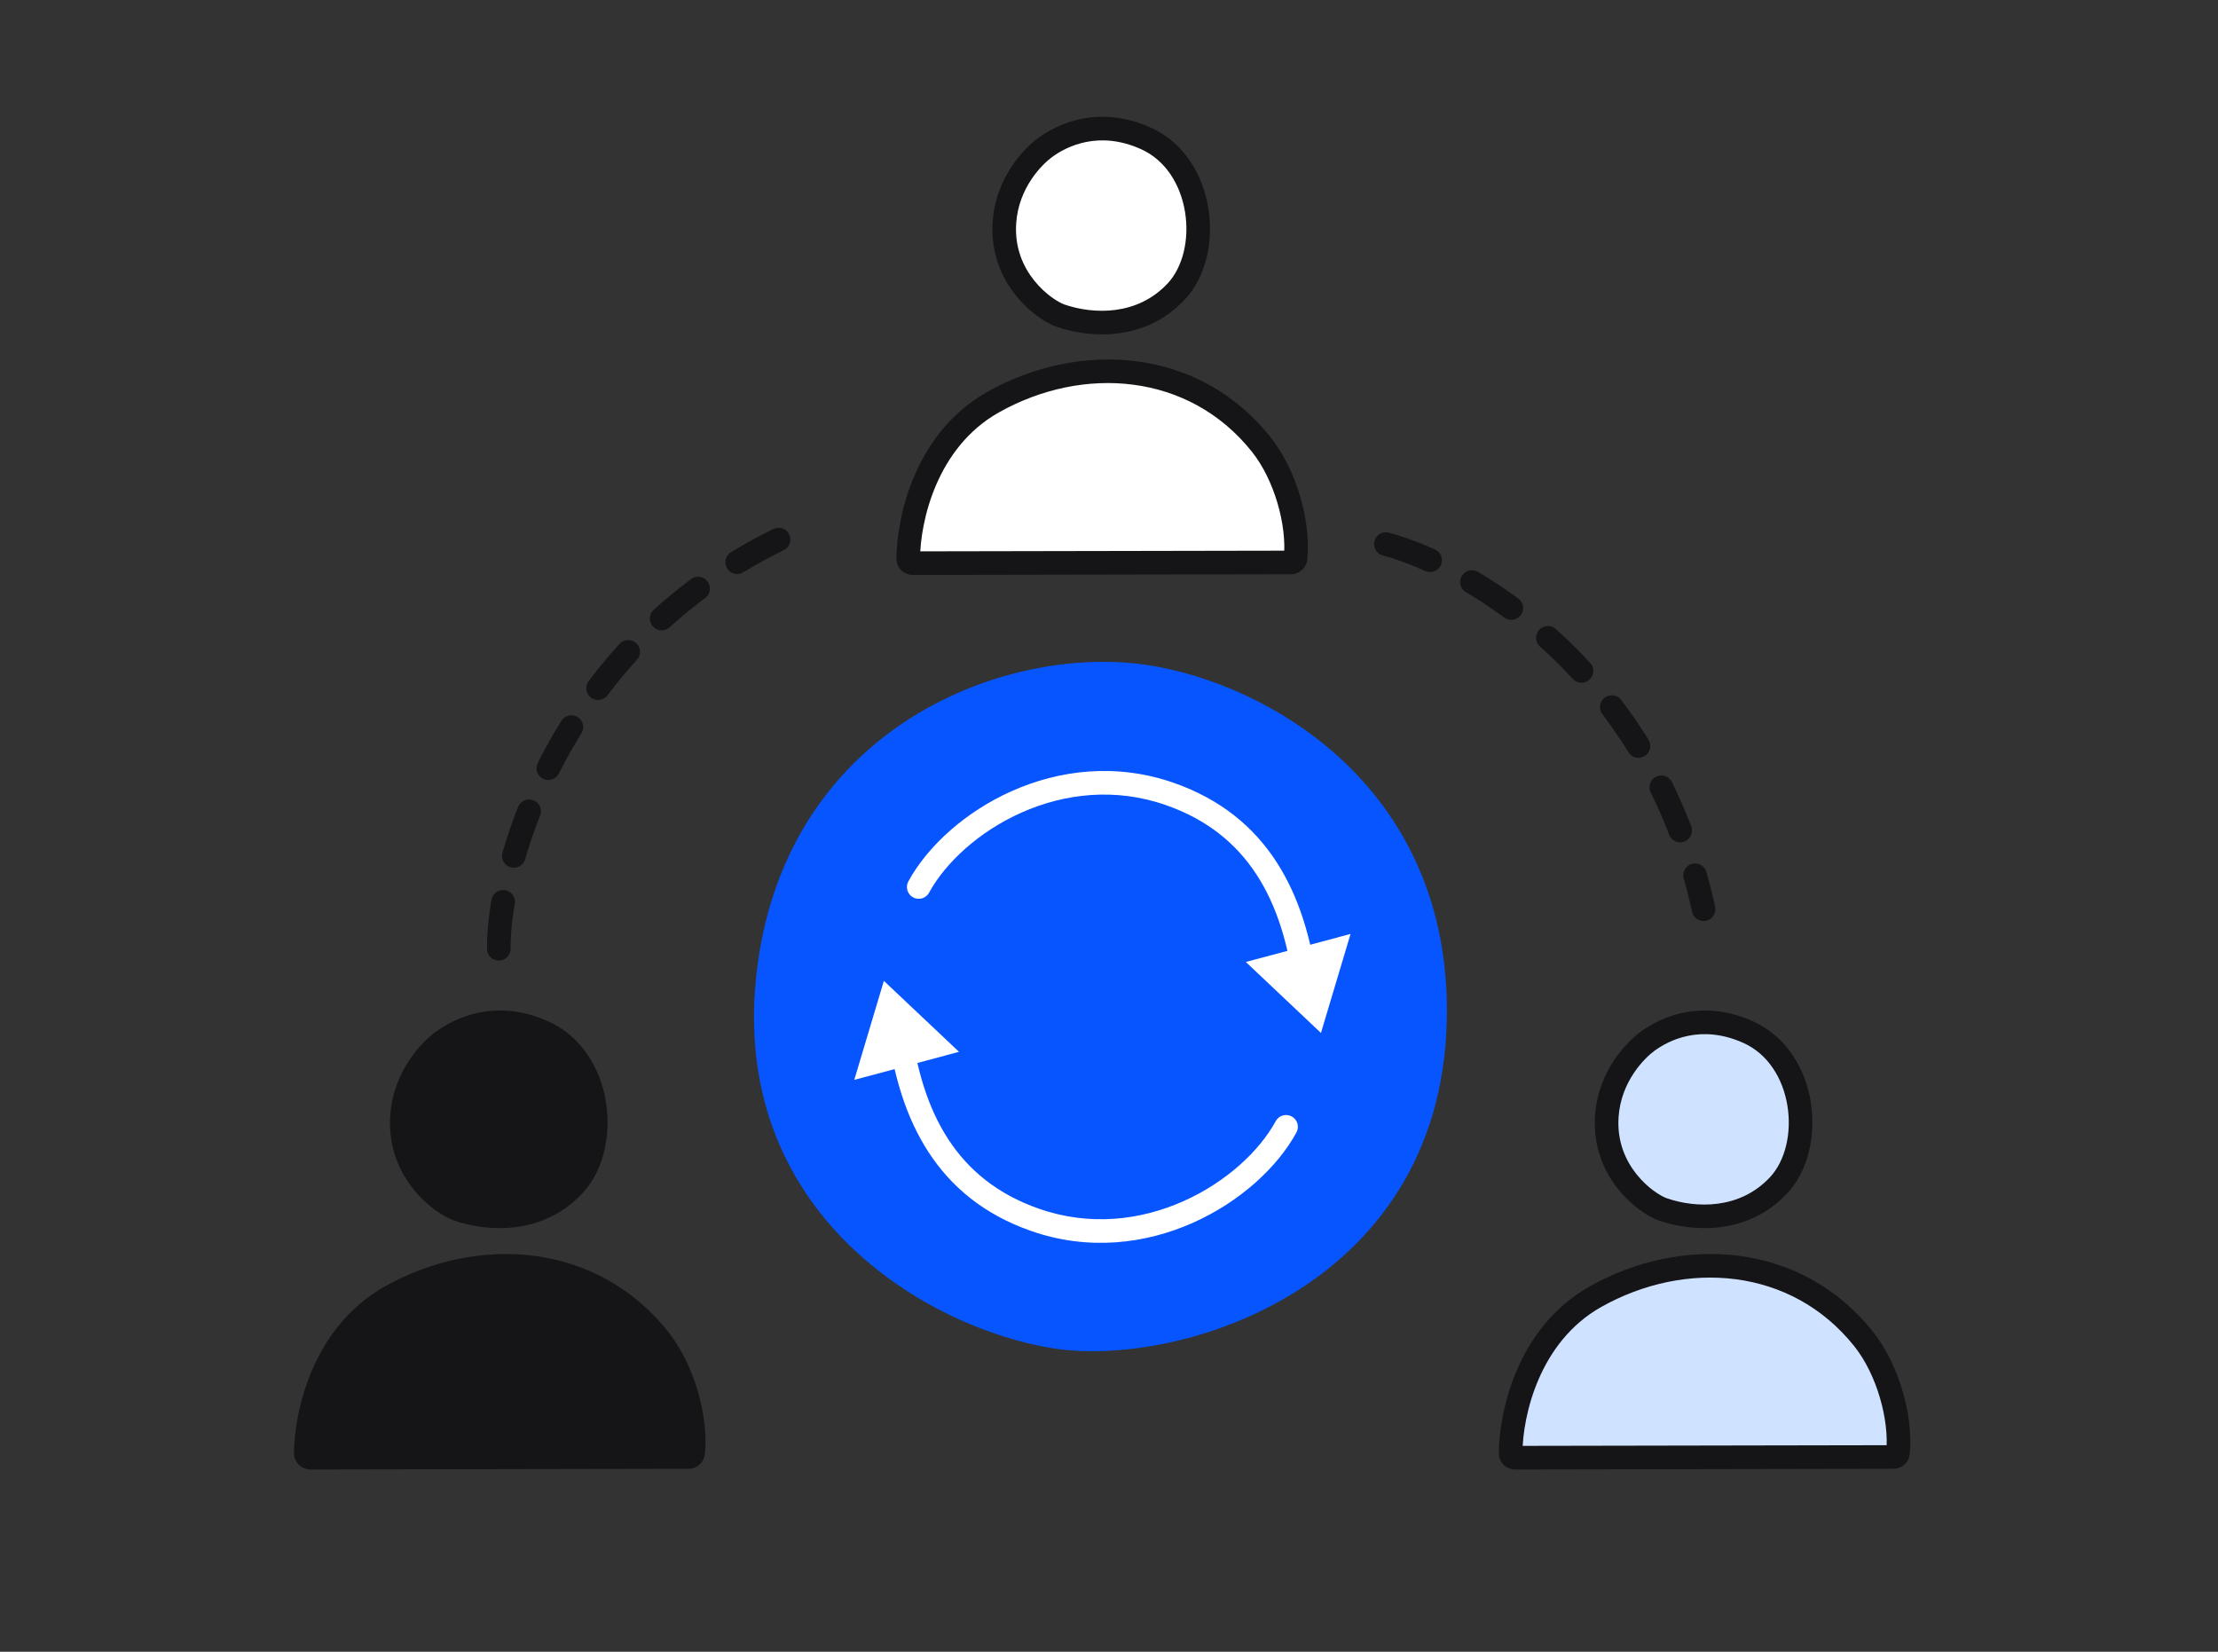
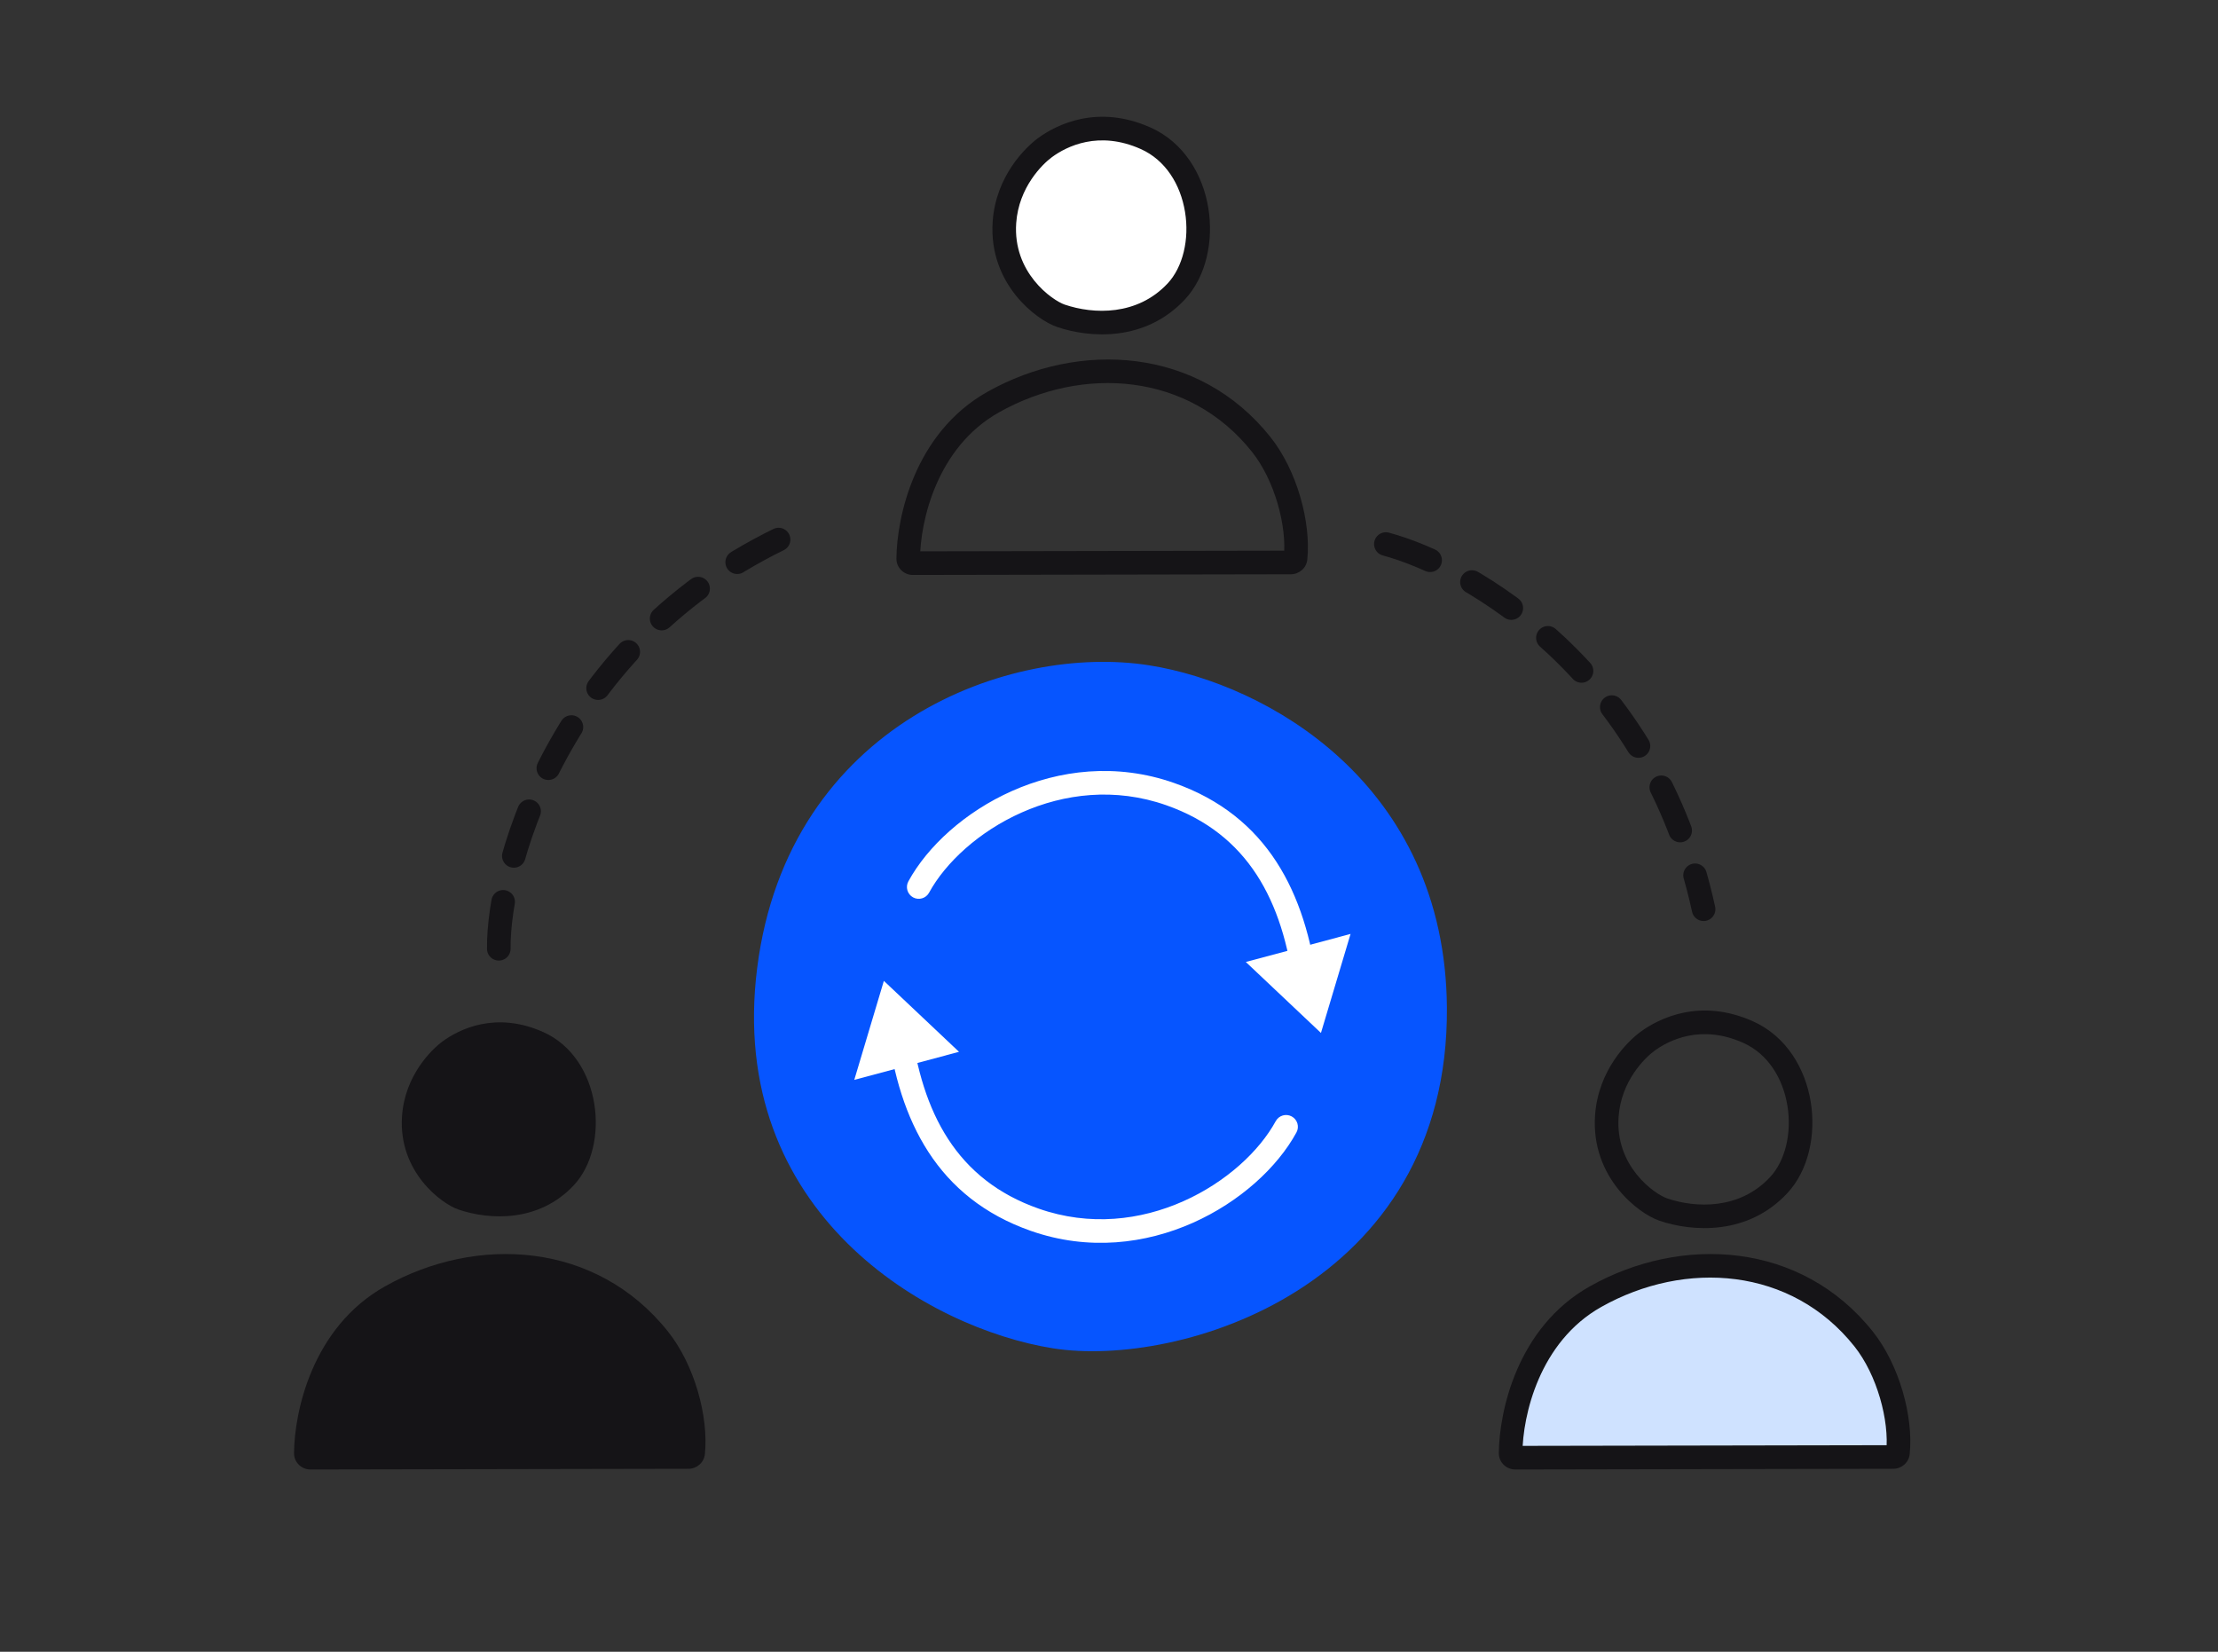
<svg xmlns="http://www.w3.org/2000/svg" width="141" height="105" viewBox="0 0 141 105" fill="none">
  <rect x="0" y="0" width="141" height="105" fill="#333333" stroke="none" />
  <path d="M91.231 64.056C91.128 50.28 80.144 44.178 72.942 43.036C64.495 41.697 50.789 46.548 48.879 61.623C46.968 76.698 59.425 83.757 67.058 84.971C74.691 86.184 91.36 81.277 91.231 64.056Z" fill="#0655FF" stroke="#0655FF" stroke-width="1.5" />
  <path d="M82.265 62.866C82.317 63.277 82.692 63.569 83.103 63.517C83.514 63.466 83.805 63.091 83.754 62.68L82.265 62.866ZM74.389 50.481L74.141 51.188L74.389 50.481ZM57.746 56.028C57.548 56.392 57.682 56.847 58.046 57.046C58.409 57.244 58.865 57.11 59.063 56.746L57.746 56.028ZM83.754 62.68C83.012 56.754 80.57 51.857 74.638 49.773L74.141 51.188C79.328 53.011 81.562 57.247 82.265 62.866L83.754 62.68ZM74.638 49.773C70.953 48.478 67.321 48.954 64.332 50.284C61.356 51.607 58.962 53.799 57.746 56.028L59.063 56.746C60.101 54.844 62.225 52.862 64.941 51.654C67.643 50.453 70.876 50.041 74.141 51.188L74.638 49.773Z" fill="white" />
  <path d="M84.753 60.441L83.604 64.283L80.689 61.53L84.753 60.441Z" fill="white" stroke="white" stroke-width="1.5" />
  <path d="M57.897 65.151C57.846 64.74 57.471 64.449 57.06 64.5C56.649 64.552 56.358 64.927 56.409 65.338L57.897 65.151ZM65.773 77.537L66.022 76.829L65.773 77.537ZM82.416 71.989C82.615 71.626 82.481 71.17 82.117 70.972C81.753 70.773 81.298 70.907 81.099 71.271L82.416 71.989ZM56.409 65.338C57.151 71.263 59.593 76.16 65.525 78.244L66.022 76.829C60.834 75.007 58.601 70.771 57.897 65.151L56.409 65.338ZM65.525 78.244C69.209 79.539 72.841 79.063 75.831 77.734C78.806 76.411 81.2 74.219 82.416 71.989L81.099 71.271C80.062 73.174 77.938 75.156 75.222 76.363C72.52 77.565 69.286 77.976 66.022 76.829L65.525 78.244Z" fill="white" />
  <path d="M55.41 67.576L56.558 63.734L59.474 66.487L55.41 67.576Z" fill="white" stroke="white" stroke-width="1.5" />
  <path d="M101.433 82.425C97.132 84.842 96.052 89.886 96.032 92.375C96.031 92.537 96.164 92.665 96.326 92.664L120.363 92.62C120.512 92.62 120.64 92.51 120.655 92.362C120.877 90.181 120.038 87.087 118.469 85.116C114.193 79.743 107.028 79.282 101.433 82.425Z" fill="#CFE2FF" />
  <path d="M96.032 92.375L95.282 92.372L96.032 92.375ZM101.433 82.425L101.799 83.079L101.433 82.425ZM118.469 85.116L119.057 84.647L118.469 85.116ZM120.655 92.362L121.401 92.435L121.401 92.435L120.655 92.362ZM120.363 92.62L120.365 91.87L120.365 91.87L120.363 92.62ZM96.326 92.664L96.325 93.415L96.325 93.415L96.326 92.664ZM96.782 92.378C96.801 89.998 97.847 85.299 101.799 83.079L101.068 81.772C96.418 84.384 95.303 89.775 95.282 92.372L96.782 92.378ZM101.799 83.079C107.146 80.075 113.883 80.56 117.882 85.584L119.057 84.647C114.503 78.926 106.909 78.49 101.068 81.772L101.799 83.079ZM117.882 85.584C119.329 87.403 120.111 90.302 119.909 92.289L121.401 92.435C121.643 90.06 120.748 86.772 119.057 84.647L117.882 85.584ZM120.365 91.87L96.328 91.914L96.325 93.415L120.362 93.37L120.365 91.87ZM119.909 92.289C119.935 92.032 120.15 91.87 120.365 91.87L120.362 93.37C120.874 93.369 121.345 92.988 121.401 92.435L119.909 92.289ZM95.282 92.372C95.278 92.972 95.769 93.415 96.325 93.415L96.328 91.914C96.559 91.914 96.784 92.103 96.782 92.378L95.282 92.372Z" fill="#151417" />
-   <path d="M111.127 65.608C108.107 64.257 105.775 65.43 104.725 66.201C104.025 66.716 102.326 68.364 102.147 70.951C101.901 74.514 104.686 76.533 105.732 76.889C107.707 77.562 110.848 77.72 113.068 75.345C115.405 72.845 114.844 67.27 111.127 65.608Z" fill="#CFE2FF" />
  <path d="M104.725 66.201L104.282 65.598L104.282 65.598L104.725 66.201ZM111.127 65.608L110.818 66.293L111.127 65.608ZM113.068 75.345L113.615 75.856L113.068 75.345ZM105.732 76.889L105.976 76.179H105.976L105.732 76.889ZM102.147 70.951L101.399 70.903L102.147 70.951ZM105.167 66.805C106.092 66.125 108.134 65.092 110.818 66.293L111.435 64.923C108.079 63.422 105.457 64.734 104.282 65.598L105.167 66.805ZM110.818 66.293C112.389 66.995 113.343 68.549 113.627 70.286C113.913 72.038 113.488 73.799 112.521 74.834L113.615 75.856C114.984 74.391 115.447 72.115 115.108 70.039C114.766 67.948 113.581 65.883 111.435 64.923L110.818 66.293ZM112.521 74.834C110.589 76.902 107.813 76.805 105.976 76.179L105.488 77.599C107.602 78.319 111.108 78.539 113.615 75.856L112.521 74.834ZM105.976 76.179C105.605 76.053 104.761 75.552 104.041 74.653C103.339 73.776 102.787 72.56 102.895 71L101.399 70.903C101.26 72.905 101.978 74.481 102.869 75.593C103.741 76.683 104.813 77.369 105.488 77.599L105.976 76.179ZM102.895 71C103.053 68.72 104.562 67.25 105.167 66.805L104.282 65.598C103.487 66.182 101.599 68.009 101.399 70.903L102.895 71Z" fill="#151417" />
  <path d="M24.843 82.425C20.542 84.842 19.462 89.886 19.442 92.375C19.441 92.537 19.574 92.665 19.736 92.664L43.773 92.62C43.922 92.62 44.049 92.51 44.065 92.362C44.286 90.181 43.448 87.087 41.879 85.116C37.602 79.743 30.437 79.282 24.843 82.425Z" fill="#151417" />
  <path d="M19.442 92.375L18.692 92.372L19.442 92.375ZM24.843 82.425L25.208 83.079L24.843 82.425ZM41.879 85.116L42.466 84.647L41.879 85.116ZM44.065 92.362L44.811 92.435L44.811 92.435L44.065 92.362ZM43.773 92.62L43.774 91.87L43.774 91.87L43.773 92.62ZM19.736 92.664L19.735 93.415L19.735 93.415L19.736 92.664ZM20.192 92.378C20.211 89.998 21.256 85.299 25.208 83.079L24.477 81.772C19.828 84.384 18.713 89.775 18.692 92.372L20.192 92.378ZM25.208 83.079C30.556 80.075 37.292 80.56 41.291 85.584L42.466 84.647C37.912 78.926 30.319 78.49 24.477 81.772L25.208 83.079ZM41.291 85.584C42.739 87.403 43.521 90.302 43.318 92.289L44.811 92.435C45.052 90.06 44.157 86.772 42.466 84.647L41.291 85.584ZM43.774 91.87L19.737 91.914L19.735 93.415L43.772 93.37L43.774 91.87ZM43.318 92.289C43.344 92.032 43.56 91.87 43.774 91.87L43.772 93.37C44.284 93.369 44.754 92.988 44.811 92.435L43.318 92.289ZM18.692 92.372C18.687 92.972 19.178 93.415 19.735 93.415L19.737 91.914C19.969 91.914 20.194 92.103 20.192 92.378L18.692 92.372Z" fill="#151417" />
  <path d="M34.537 65.608C31.517 64.257 29.185 65.43 28.135 66.201C27.435 66.716 25.736 68.364 25.557 70.951C25.311 74.514 28.096 76.533 29.142 76.889C31.117 77.562 34.258 77.72 36.478 75.345C38.815 72.845 38.254 67.27 34.537 65.608Z" fill="#151417" />
-   <path d="M28.135 66.201L27.692 65.598L27.692 65.598L28.135 66.201ZM34.537 65.608L34.228 66.293L34.537 65.608ZM36.478 75.345L37.025 75.856L36.478 75.345ZM29.142 76.889L29.386 76.179H29.386L29.142 76.889ZM25.557 70.951L24.809 70.903L25.557 70.951ZM28.578 66.805C29.502 66.125 31.544 65.092 34.228 66.293L34.845 64.923C31.489 63.422 28.868 64.734 27.692 65.598L28.578 66.805ZM34.228 66.293C35.799 66.995 36.753 68.549 37.037 70.286C37.324 72.038 36.898 73.799 35.931 74.834L37.025 75.856C38.394 74.391 38.857 72.115 38.518 70.039C38.176 67.948 36.992 65.883 34.845 64.923L34.228 66.293ZM35.931 74.834C33.999 76.902 31.223 76.805 29.386 76.179L28.898 77.599C31.012 78.319 34.518 78.539 37.025 75.856L35.931 74.834ZM29.386 76.179C29.015 76.053 28.171 75.552 27.451 74.653C26.749 73.776 26.198 72.56 26.305 71L24.809 70.903C24.671 72.905 25.389 74.481 26.279 75.593C27.152 76.683 28.223 77.369 28.898 77.599L29.386 76.179ZM26.305 71C26.463 68.72 27.972 67.25 28.578 66.805L27.692 65.598C26.897 66.182 25.009 68.009 24.809 70.903L26.305 71Z" fill="#151417" />
-   <path d="M63.138 25.56C58.837 27.977 57.757 33.021 57.737 35.51C57.736 35.672 57.869 35.8 58.031 35.799L82.068 35.755C82.218 35.754 82.345 35.645 82.36 35.497C82.582 33.315 81.743 30.222 80.174 28.251C75.898 22.877 68.733 22.417 63.138 25.56Z" fill="white" />
  <path d="M57.737 35.51L56.987 35.507L57.737 35.51ZM63.138 25.56L63.504 26.214L63.138 25.56ZM80.174 28.251L80.762 27.782L80.174 28.251ZM82.36 35.497L83.106 35.57L83.106 35.57L82.36 35.497ZM82.068 35.755L82.07 35.005L82.07 35.005L82.068 35.755ZM58.031 35.799L58.03 36.549L58.03 36.549L58.031 35.799ZM58.487 35.513C58.506 33.132 59.552 28.434 63.504 26.214L62.773 24.907C58.123 27.519 57.008 32.91 56.987 35.507L58.487 35.513ZM63.504 26.214C68.851 23.209 75.588 23.695 79.587 28.719L80.762 27.782C76.208 22.06 68.614 21.625 62.773 24.907L63.504 26.214ZM79.587 28.719C81.034 30.538 81.816 33.436 81.614 35.423L83.106 35.57C83.348 33.194 82.453 29.907 80.762 27.782L79.587 28.719ZM82.07 35.005L58.033 35.049L58.03 36.549L82.067 36.505L82.07 35.005ZM81.614 35.423C81.64 35.167 81.855 35.005 82.07 35.005L82.067 36.505C82.579 36.504 83.05 36.123 83.106 35.57L81.614 35.423ZM56.987 35.507C56.983 36.107 57.474 36.55 58.03 36.549L58.033 35.049C58.264 35.049 58.489 35.238 58.487 35.513L56.987 35.507Z" fill="#151417" />
  <path d="M72.833 8.791C69.813 7.441 67.481 8.613 66.431 9.385C65.731 9.9 64.032 11.548 63.853 14.135C63.607 17.698 66.392 19.716 67.438 20.073C69.413 20.745 72.554 20.904 74.774 18.529C77.111 16.029 76.55 10.454 72.833 8.791Z" fill="white" />
  <path d="M66.431 9.385L65.988 8.781L65.988 8.781L66.431 9.385ZM72.833 8.791L72.524 9.476L72.833 8.791ZM74.774 18.529L75.321 19.04L74.774 18.529ZM67.438 20.073L67.682 19.363H67.682L67.438 20.073ZM63.853 14.135L63.105 14.086L63.853 14.135ZM66.874 9.989C67.798 9.309 69.84 8.275 72.524 9.476L73.141 8.106C69.785 6.606 67.163 7.917 65.988 8.781L66.874 9.989ZM72.524 9.476C74.095 10.178 75.049 11.732 75.333 13.47C75.62 15.222 75.194 16.983 74.227 18.018L75.321 19.04C76.69 17.575 77.153 15.299 76.814 13.222C76.472 11.132 75.287 9.067 73.141 8.106L72.524 9.476ZM74.227 18.018C72.295 20.085 69.519 19.988 67.682 19.363L67.194 20.783C69.308 21.503 72.814 21.723 75.321 19.04L74.227 18.018ZM67.682 19.363C67.311 19.236 66.467 18.735 65.747 17.836C65.045 16.959 64.493 15.744 64.601 14.184L63.105 14.086C62.967 16.089 63.684 17.664 64.575 18.776C65.448 19.866 66.519 20.553 67.194 20.783L67.682 19.363ZM64.601 14.184C64.759 11.903 66.268 10.434 66.874 9.989L65.988 8.781C65.193 9.366 63.305 11.192 63.105 14.086L64.601 14.184Z" fill="#151417" />
  <path d="M88.1 34.585C93.461 36.03 105.008 42.696 108.299 57.799" stroke="#151417" stroke-width="1.5" stroke-linecap="round" stroke-dasharray="3 3" />
  <path d="M31.709 60.313C31.649 54.761 35.908 40.144 50.913 33.647" stroke="#151417" stroke-width="1.5" stroke-linecap="round" stroke-dasharray="3 3" />
</svg>